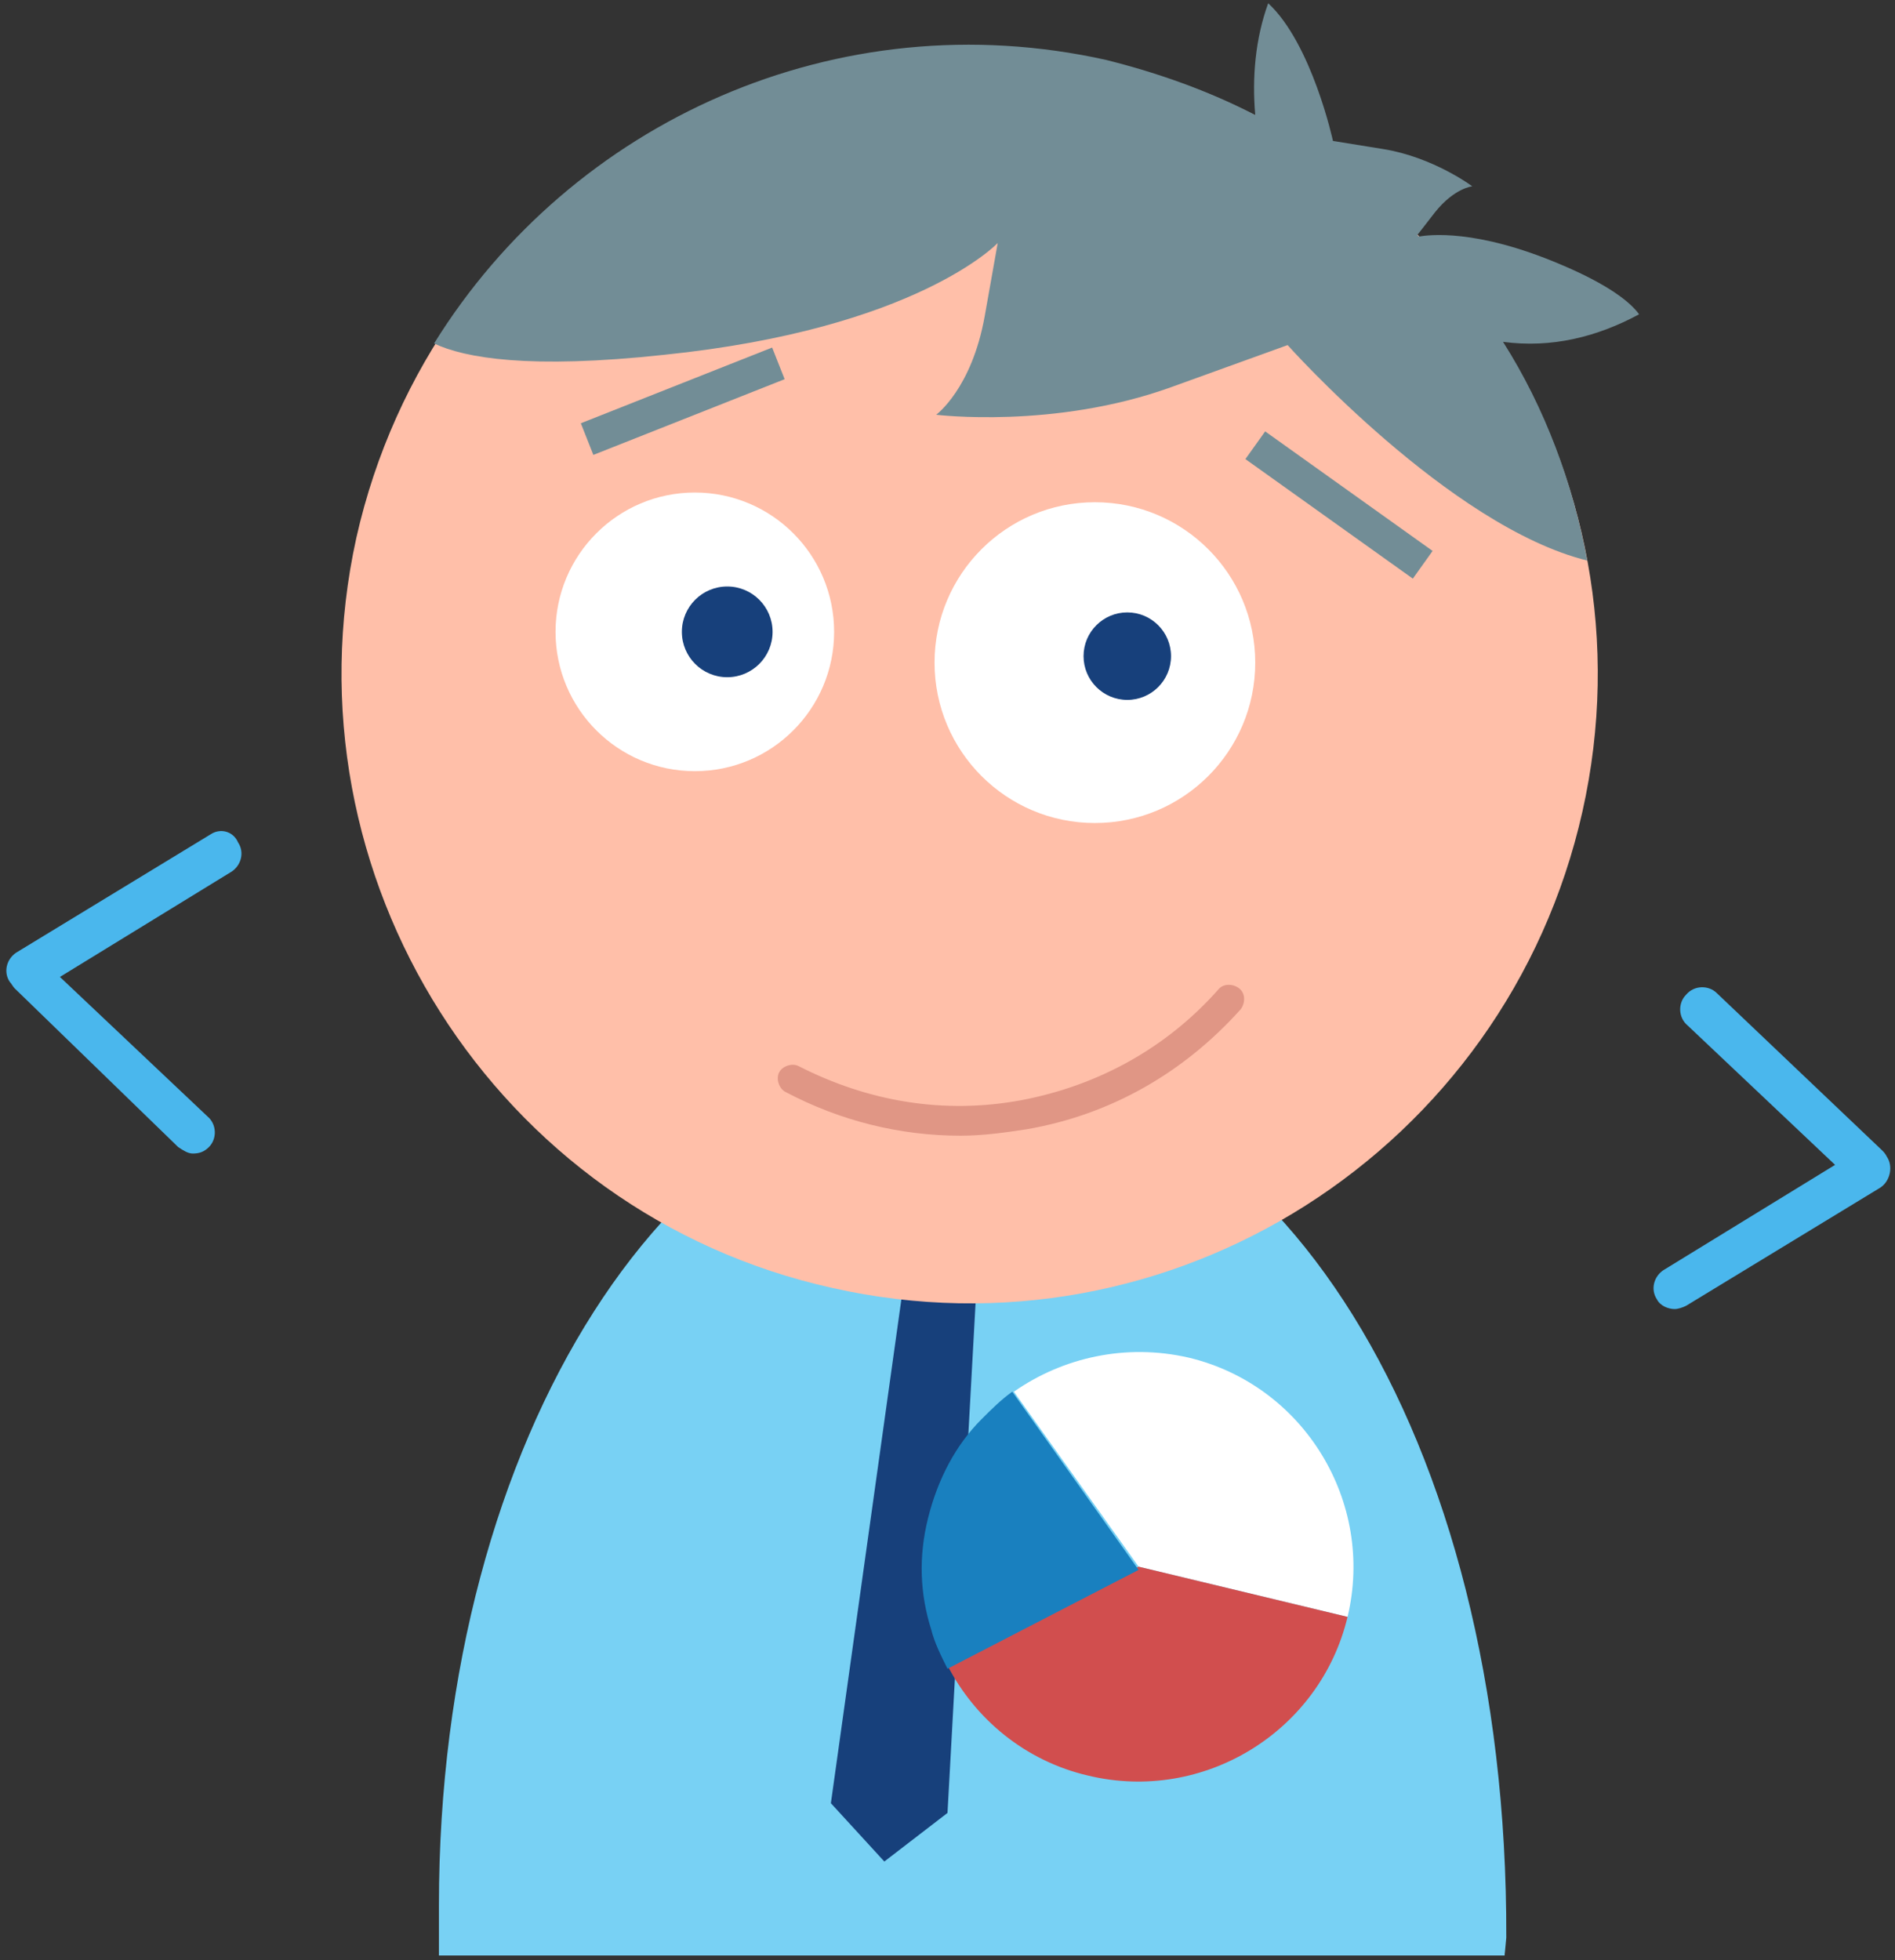
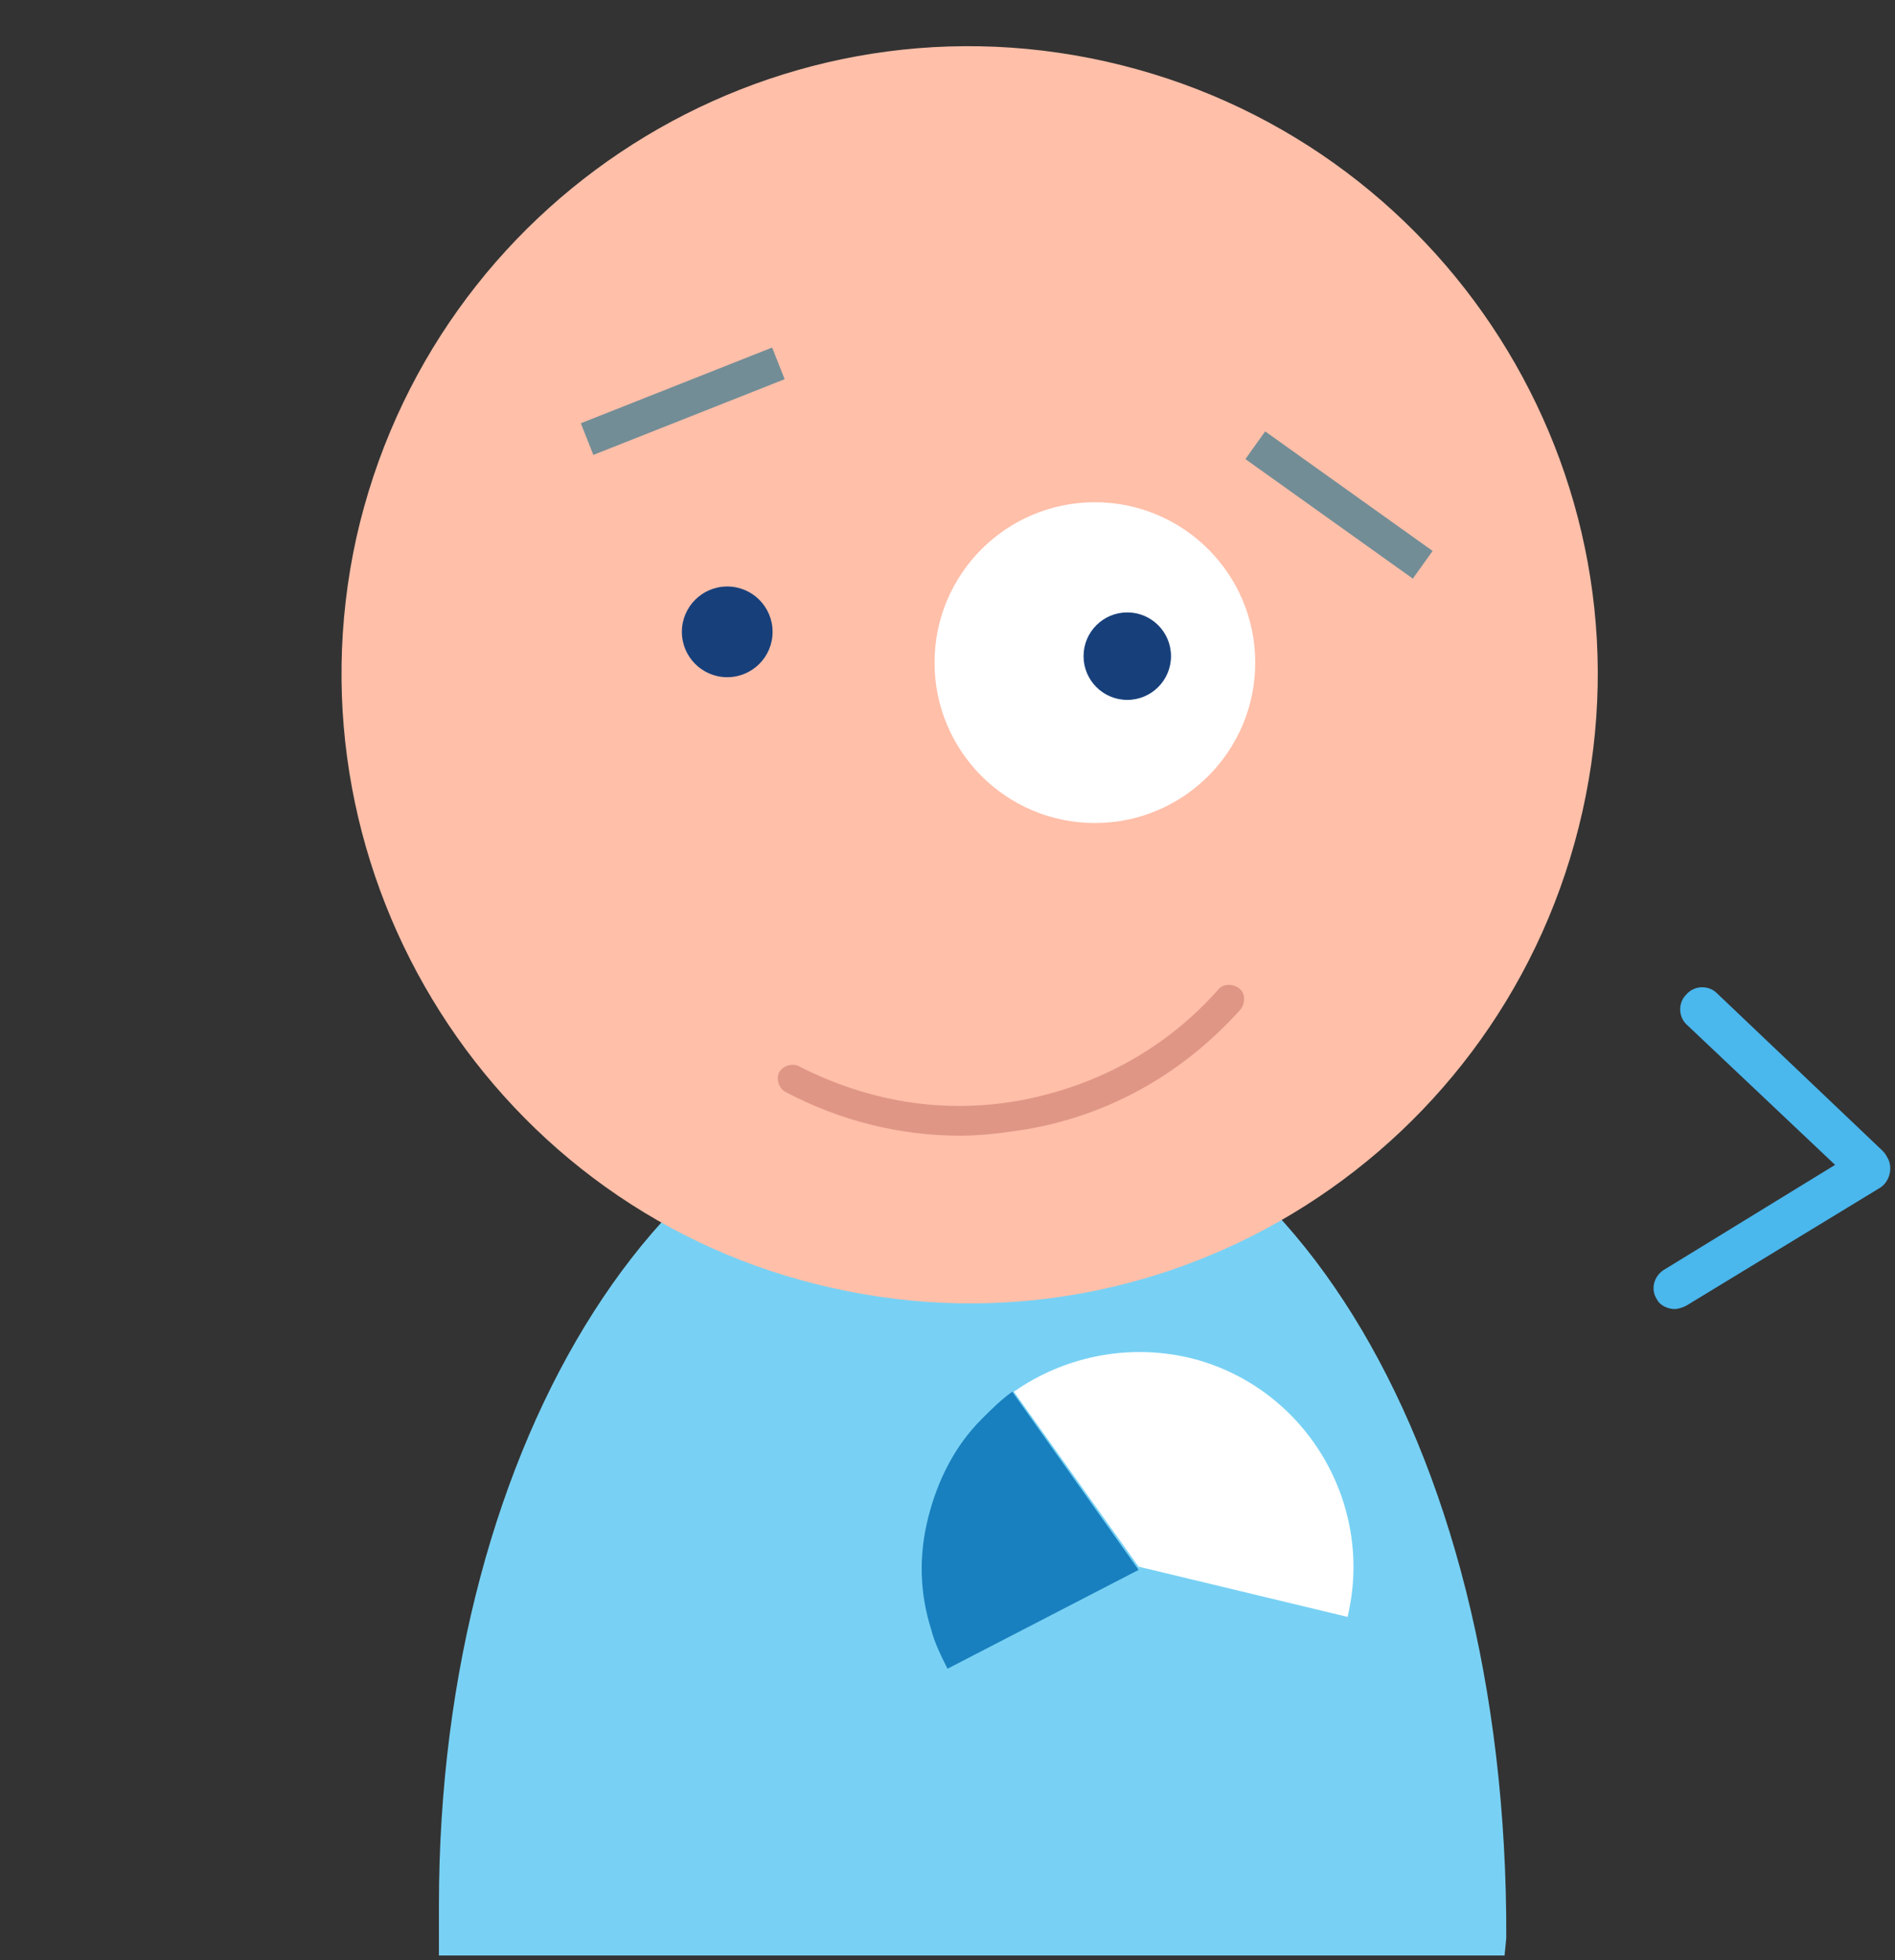
<svg xmlns="http://www.w3.org/2000/svg" id="Layer_1" x="0px" y="0px" width="117px" height="121px" viewBox="0 0 117 121" style="enable-background:new 0 0 117 121;" xml:space="preserve">
  <rect x="0" y="0" width="117" height="121" fill="#333333" stroke="none" />
  <style type="text/css">	.st0{fill:#78D1F4;}	.st1{fill:#17407B;}	.st2{fill:#FFBFA9;}	.st3{fill:#728D96;}	.st4{fill:#E09685;}	.st5{fill:#FFFFFF;}	.st6{fill:#D14E4E;}	.st7{fill:#1980BF;}	.st8{fill:#4AB7ED;}</style>
  <path class="st0" d="M92.9,120.7l0-0.1c0,0.1,0.1-1,0.1-1C93.1,88.6,78.6,66,60.1,66s-33,22.7-33,51.6v3.1H92.9z" />
-   <polygon class="st1" points="58.5,111.9 54.6,114.9 51.3,111.3 56.1,77 60.4,77.4 " />
  <path class="st2" d="M51.4,79.5c20.9,4.7,41.6-8.5,46.3-29.4c4.7-20.9-8.5-41.6-29.4-46.3s-41.6,8.5-46.3,29.4  C17.4,54.1,30.6,74.9,51.4,79.5" />
-   <path class="st3" d="M101.2,19.4c-0.5-0.7-1.8-1.8-4.9-3.1c-5.2-2.2-8.1-1.8-8.7-1.7c0,0,0,0-0.1-0.1c0.1-0.1,0.4-0.5,1.1-1.4  c1.2-1.5,2.3-1.6,2.3-1.6s-2.4-1.8-5.5-2.3s-3.1-0.5-3.1-0.5s-1.3-6-4-8.5c-0.8,2.2-1,4.6-0.8,6.9c-2.9-1.5-6-2.6-9.2-3.4  c-16.6-3.7-33,3.8-41.5,17.5c1.9,0.9,5.9,1.6,14.2,0.7c15.6-1.6,20.6-6.9,20.6-6.9s0,0-0.8,4.5c-0.8,4.5-3,6.1-3,6.1  s7.3,0.9,14.5-1.7c7.2-2.6,7.2-2.6,7.2-2.6s10,11.2,18.5,13.3c-0.9-4.8-2.6-9.4-5.2-13.5C95.8,21.5,98.6,20.8,101.2,19.4z" />
  <path class="st4" d="M59.3,70.1c-3.7,0-7.4-0.9-10.8-2.7c-0.4-0.2-0.6-0.8-0.4-1.2s0.8-0.6,1.2-0.4c4.3,2.2,9,3,13.8,2.1  c4.7-0.9,8.9-3.2,12.1-6.8c0.3-0.4,0.9-0.4,1.3-0.1c0.4,0.3,0.4,0.9,0.1,1.3c-3.5,3.9-8,6.5-13.2,7.4C62.1,69.9,60.7,70.1,59.3,70.1  z" />
  <path class="st5" d="M83.2,99.8c1.7-7.1-2.7-14.3-9.8-16c-3.9-0.9-7.8,0-10.8,2.1l7.7,10.8L83.2,99.8z" />
-   <path class="st6" d="M70.3,96.7l-11.8,6.1c1.7,3.3,4.8,5.9,8.7,6.8c7.1,1.7,14.3-2.7,16-9.8L70.3,96.7z" />
  <path class="st7" d="M62.5,85.9c-0.7,0.5-1.3,1.1-1.9,1.7c-1.6,1.6-2.7,3.7-3.3,6.1c-0.6,2.4-0.5,4.7,0.2,6.9c0.2,0.8,0.6,1.6,1,2.4  l11.8-6.1L62.5,85.9z" />
  <rect x="81.6" y="24.8" transform="matrix(0.581 -0.814 0.814 0.581 9.296 80.35)" class="st3" width="2.1" height="12.7" />
  <rect x="35.8" y="23.7" transform="matrix(0.93 -0.368 0.368 0.93 -6.154 17.259)" class="st3" width="12.7" height="2.1" />
-   <circle class="st5" cx="42.9" cy="39" r="8.6" />
  <circle class="st5" cx="67.6" cy="40.9" r="9.9" />
  <circle class="st1" cx="69.6" cy="40.5" r="2.7" />
  <circle class="st1" cx="44.9" cy="39" r="2.8" />
  <g>
-     <path class="st8" d="M13,51.5l-12,7.3c-0.6,0.4-0.8,1.2-0.4,1.8c0,0,0,0,0,0c0.1,0.1,0.2,0.3,0.3,0.4L11,70.8   c0.3,0.2,0.6,0.4,0.9,0.4c0.4,0,0.7-0.1,1-0.4c0.5-0.5,0.5-1.4-0.1-1.9l-9.1-8.6l10.6-6.5c0.6-0.4,0.8-1.2,0.4-1.8   C14.4,51.3,13.6,51.1,13,51.5z" />
-     <path class="st8" d="M116.5,71.4C116.5,71.4,116.5,71.4,116.5,71.4c-0.1-0.2-0.2-0.3-0.3-0.4L106,61.3c-0.5-0.5-1.4-0.5-1.9,0.1   c-0.5,0.5-0.5,1.4,0.1,1.9l9.1,8.6l-10.6,6.5c-0.6,0.4-0.8,1.2-0.4,1.8c0.2,0.4,0.7,0.6,1.1,0.6c0.2,0,0.5-0.1,0.7-0.2l12-7.3   C116.7,72.9,116.9,72,116.5,71.4z" />
+     <path class="st8" d="M116.5,71.4c-0.1-0.2-0.2-0.3-0.3-0.4L106,61.3c-0.5-0.5-1.4-0.5-1.9,0.1   c-0.5,0.5-0.5,1.4,0.1,1.9l9.1,8.6l-10.6,6.5c-0.6,0.4-0.8,1.2-0.4,1.8c0.2,0.4,0.7,0.6,1.1,0.6c0.2,0,0.5-0.1,0.7-0.2l12-7.3   C116.7,72.9,116.9,72,116.5,71.4z" />
  </g>
</svg>